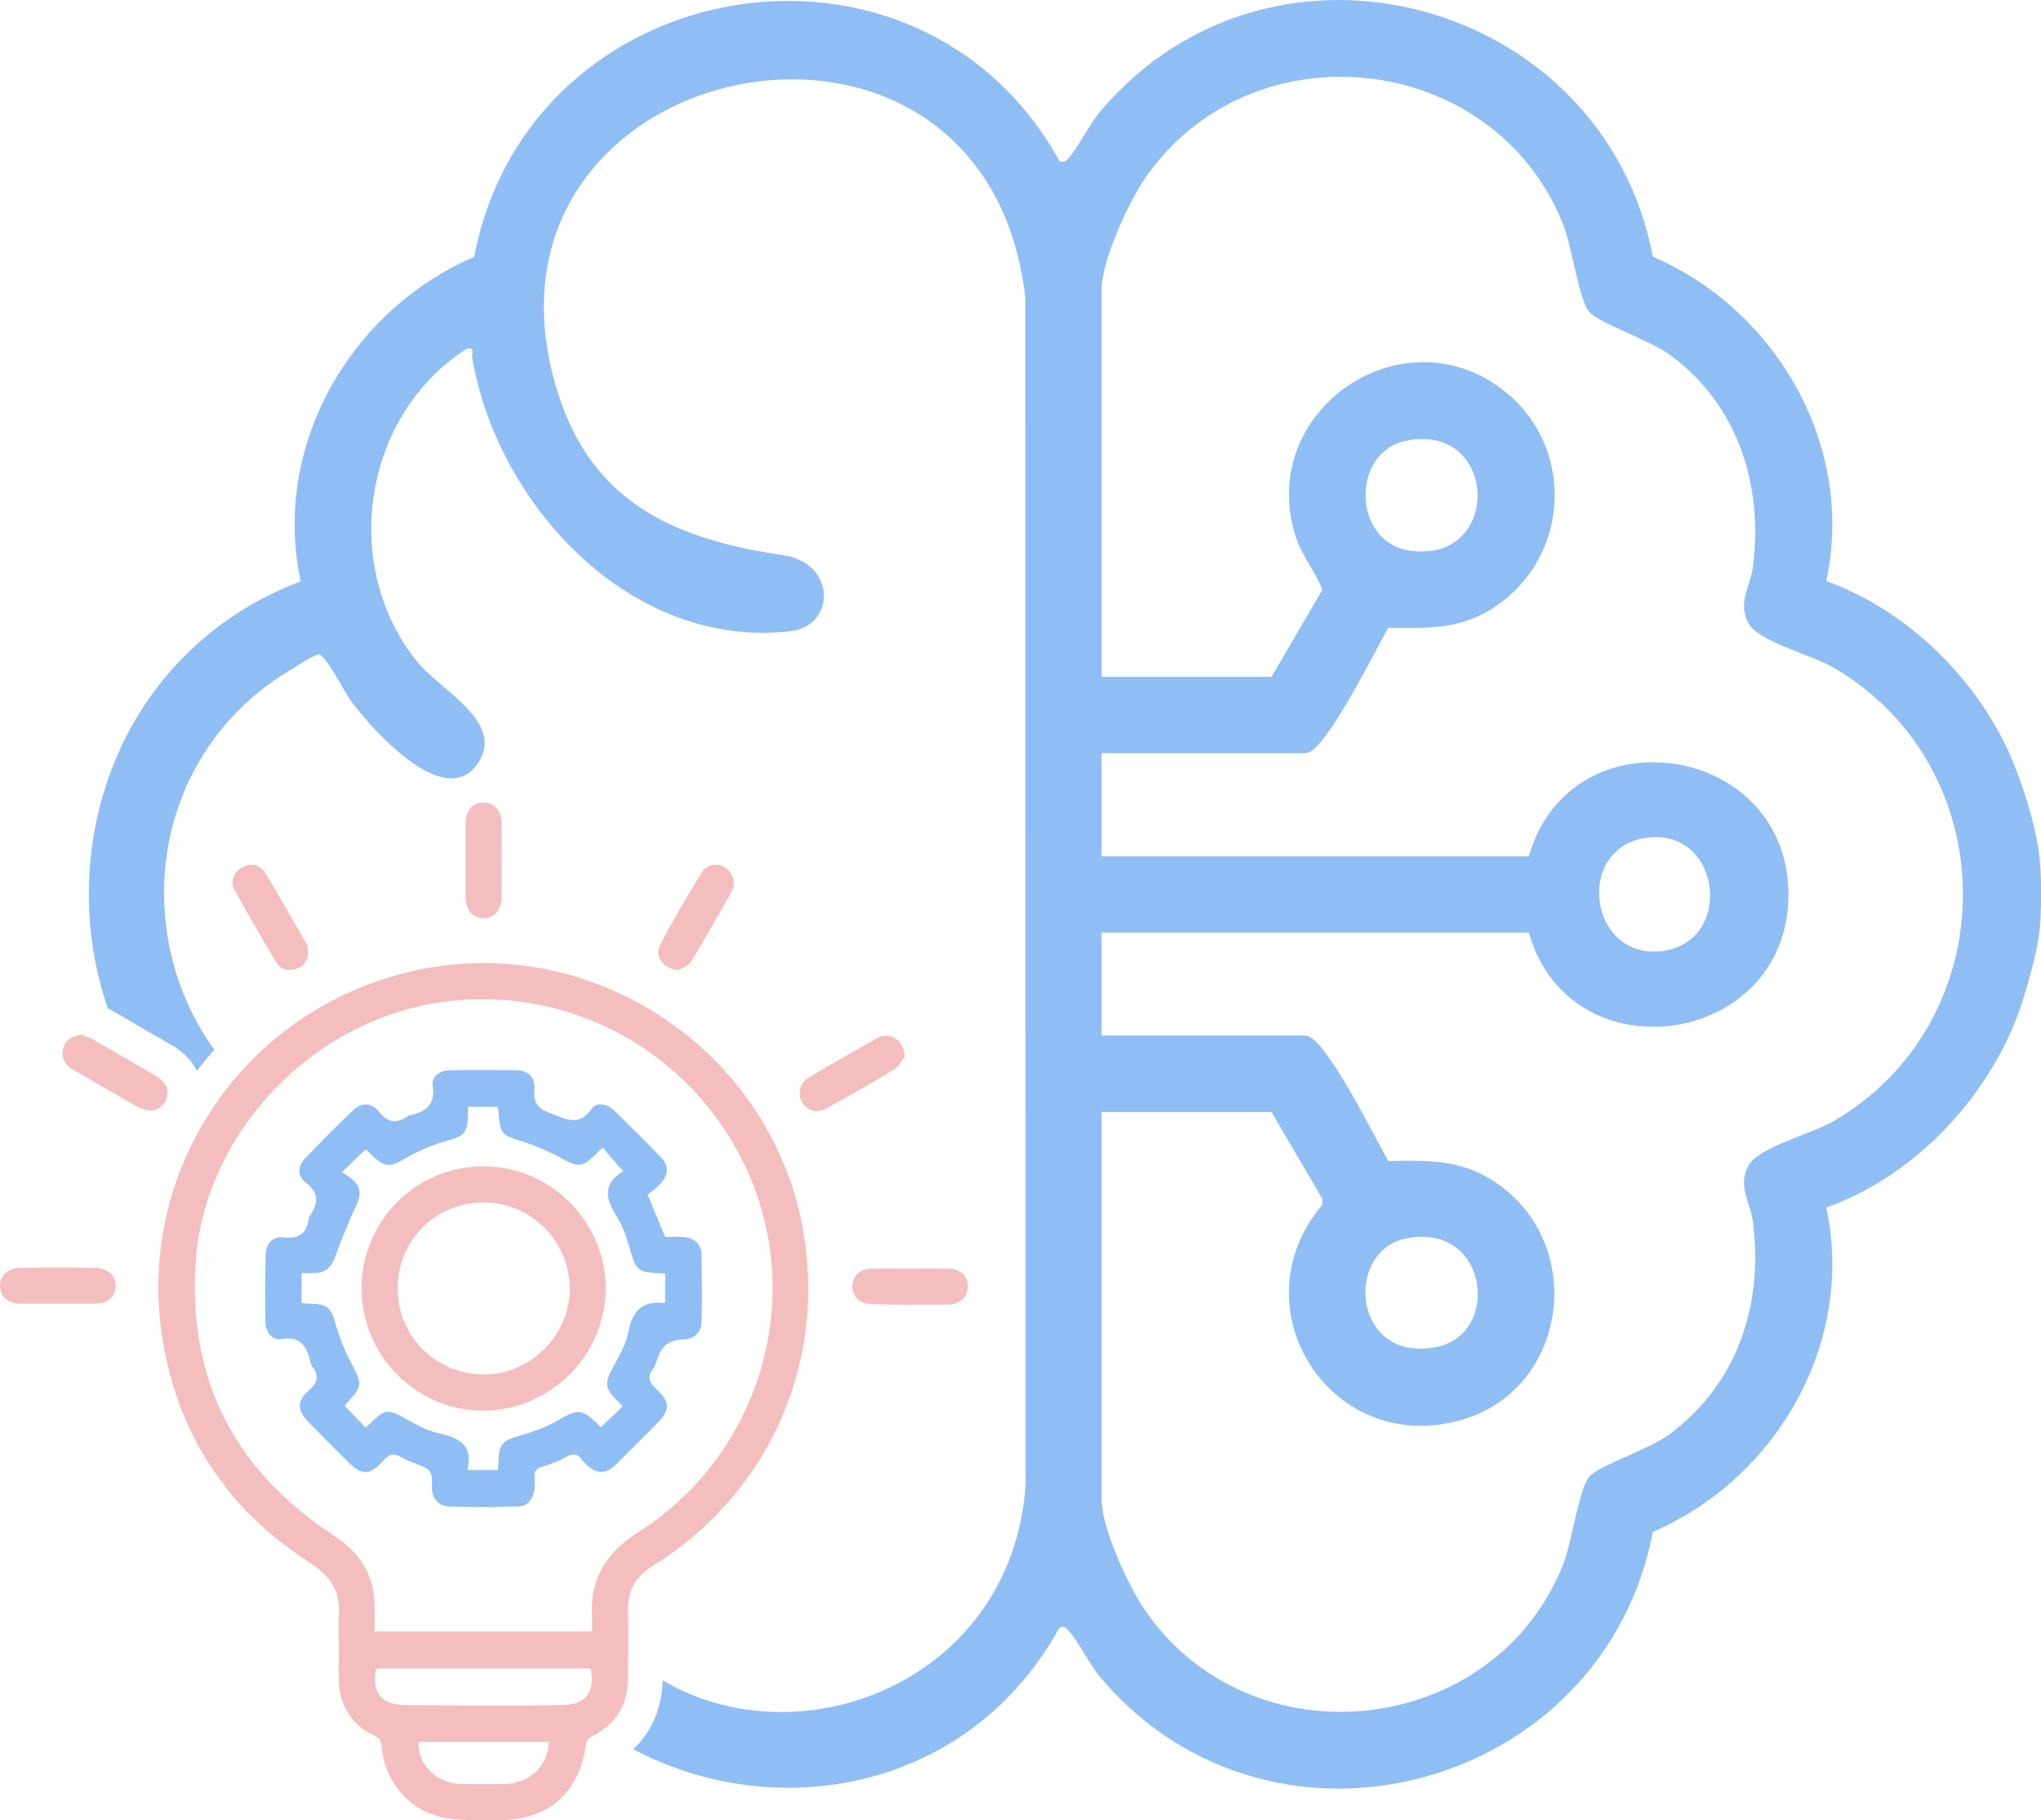
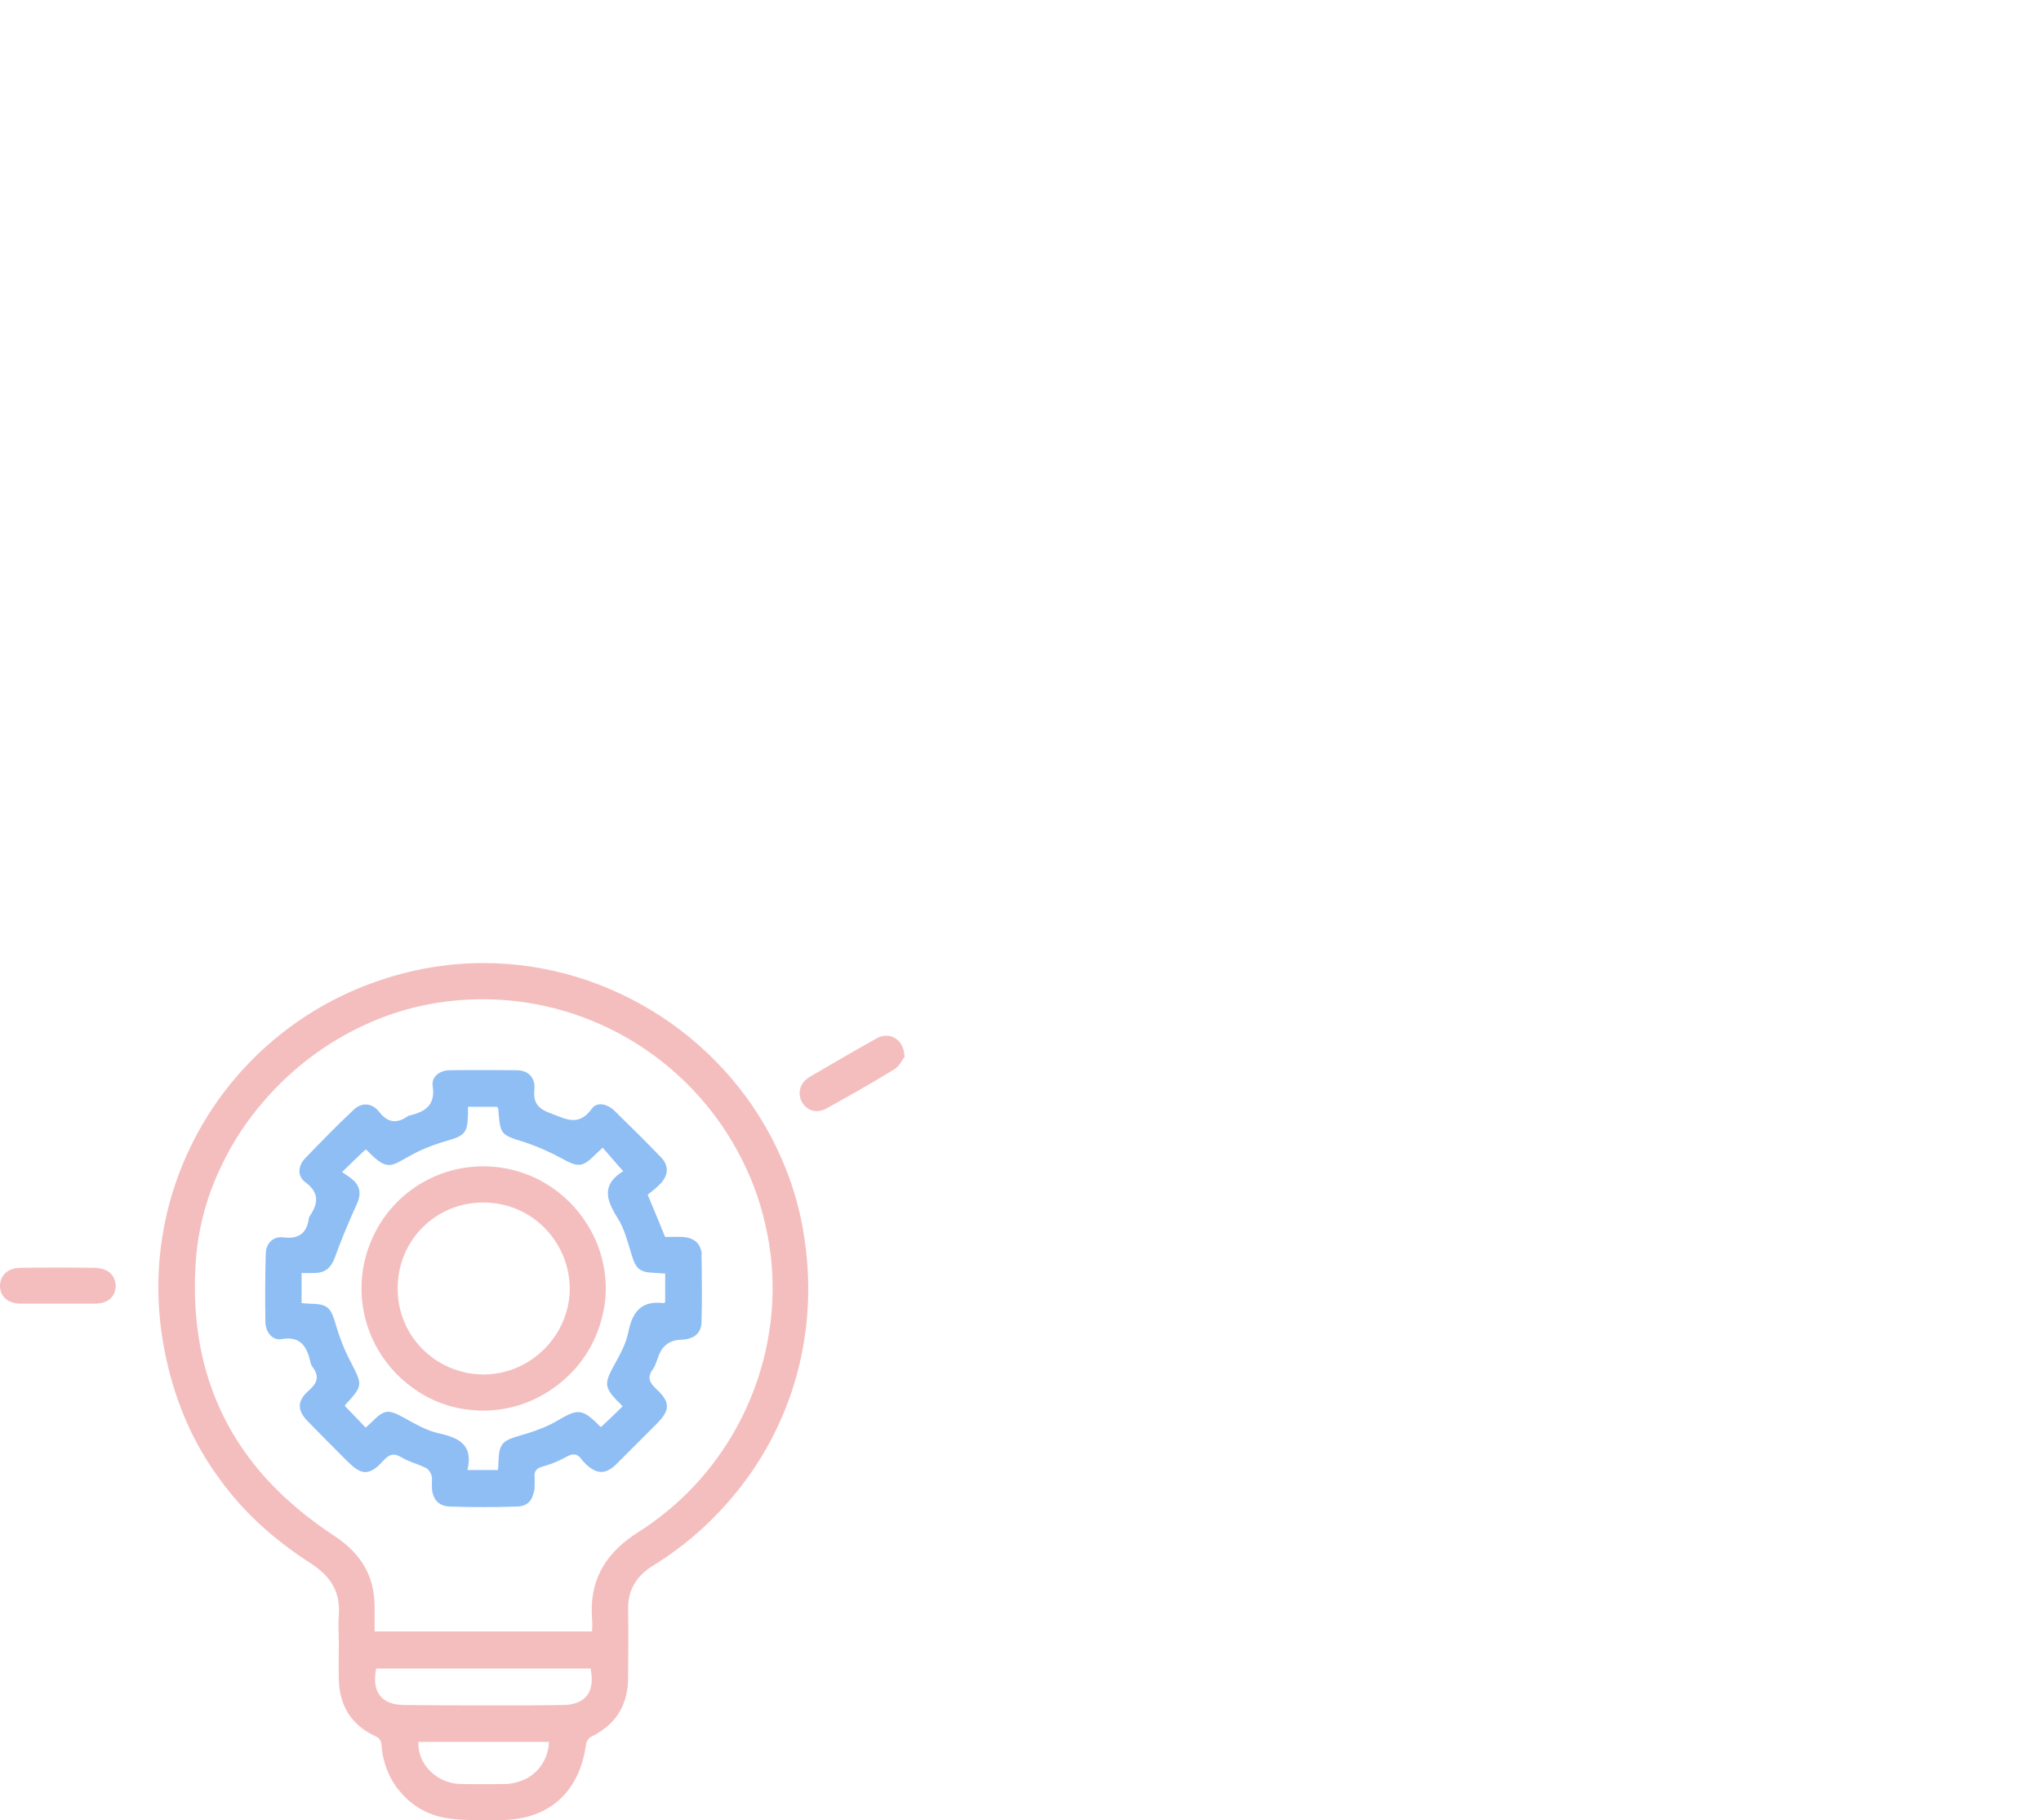
<svg xmlns="http://www.w3.org/2000/svg" id="Layer_2" data-name="Layer 2" viewBox="0 0 117.89 105.13">
  <defs>
    <style>
      .cls-1 {
        fill: #f5bebe;
      }

      .cls-2 {
        fill: #8fbef5;
      }
    </style>
  </defs>
  <g id="Layer_1-2" data-name="Layer 1">
    <g>
-       <path class="cls-2" d="M117.82,49.66c-.17-1.9-1.11-4.81-1.94-6.54-2.05-4.27-5.93-7.96-10.39-9.56,1.66-7.78-2.83-15.62-10.02-18.74C92.64-.01,73.59-5.29,63.63,6.34c-.7.81-1.33,2.15-1.88,2.75-.18.2-.22.3-.54.23C53.02-5.5,30.57-1.73,27.39,14.83c-7.19,3.11-11.7,10.97-10.02,18.74-10.6,4.04-14.32,15.46-11.14,24.67.03.01.06.02.09.04l.03.02h.02s1.8,1.05,1.8,1.05l1.76,1.02c.22.11.43.26.62.44.36.3.64.65.82,1.04.32-.42.66-.83,1.01-1.23-4.65-6.41-3.85-16.14,3.38-21.27.4-.28,2.34-1.53,2.64-1.56.39-.03,1.49,2.18,1.87,2.69,1.15,1.55,5.29,6.29,7.24,3.73,1.85-2.43-2.07-4.32-3.42-6-4.47-5.54-3.12-14.25,2.87-18.07.52-.1.26.24.32.55,1.46,8.5,9.19,16.85,18.4,15.76,2.56-.3,2.68-3.93-.47-4.39-6.03-.89-10.91-2.89-12.96-9.29-6.26-19.57,24.59-26.15,26.97-5.61l.02,68.56c-.73,11.24-12.83,16.1-20.96,11.33-.05,1.61-.64,2.97-1.7,3.97,8.15,4.34,19.36,2.52,24.63-7.04.32-.07.36.03.54.23.55.6,1.18,1.94,1.88,2.75,9.96,11.63,29.01,6.35,31.84-8.49,7.19-3.11,11.68-10.95,10.02-18.73,5.3-1.89,9.72-6.72,11.39-12.09.34-1.1.84-2.9.94-4.01.1-1.05.1-2.92,0-3.97ZM105.91,64.75c-1.28.75-4.34,1.49-4.92,2.57-.64,1.19.11,2.1.26,3.24.61,4.78-.87,9.33-4.81,12.27-1.17.87-4.05,1.8-4.62,2.43-.63.71-1.02,3.81-1.53,5.09-4.01,10.06-18.1,11.56-24.19,2.59-.95-1.39-2.47-4.7-2.47-6.35v-22.37h9.81l2.94,5.01v.34c-5.06,6,.57,14.72,8.18,12.39,5.85-1.78,7.07-9.72,2.18-13.42-2.08-1.58-4.04-1.53-6.55-1.49-.67-1.14-3.66-7.24-4.77-7.24h-11.79v-5.95h24.68c2.34,8.36,14.88,6.64,14.99-2.09.11-8.84-12.58-10.79-14.99-2.32h-24.68v-5.95h11.79c1.11,0,4.1-6.1,4.77-7.24,2.51.03,4.47.09,6.55-1.49,3.96-3,4.11-8.96.25-12.11-5.89-4.8-14.52,1.06-12.13,8.39.37,1.13,1.17,2.02,1.52,3.02l-2.94,5.02h-9.81v-22.37c0-1.65,1.52-4.96,2.47-6.36,6.1-8.97,20.17-7.48,24.19,2.6.51,1.28.9,4.38,1.53,5.08.55.61,3.47,1.61,4.62,2.44,3.94,2.87,5.42,7.54,4.81,12.27-.15,1.13-.9,2.04-.26,3.24.58,1.07,3.64,1.82,4.92,2.57,9.96,5.81,9.96,20.38,0,26.19ZM81.2,71.53c4.74-.98,5.54,5.45,1.83,6.25-4.86,1.04-5.46-5.49-1.83-6.25ZM95.08,48.39c4.38-.64,5.14,6.14.8,6.55-4.11.39-4.92-5.96-.8-6.55ZM81.2,25.46c5.4-1.12,5.59,7.18.18,6.33-3.27-.52-3.35-5.67-.18-6.33Z" />
      <g>
        <g>
          <g>
-             <path class="cls-1" d="M17.74,54.62c.05.12.05.23.07.3-.02.55-.25.89-.7,1.04-.45.14-.87.05-1.12-.33h-.02v-.02c-.83-1.39-1.63-2.79-2.42-4.2-.28-.49-.02-1.08.45-1.32.47-.27,1.03-.16,1.33.33.8,1.34,1.59,2.72,2.37,4.08.02.03.04.09.04.12Z" />
-             <path class="cls-1" d="M28.97,47.5c.02,1.47.02,2.92,0,4.38,0,.11-.02.19-.04.28-.1.54-.5.87-1.01.87s-.87-.33-.99-.85c-.02-.09-.04-.19-.04-.3-.01-.73,0-1.46,0-2.18s-.01-1.46,0-2.2c.02-.69.42-1.15,1.03-1.15s1.03.46,1.05,1.15Z" />
-             <path class="cls-1" d="M42.29,51.43c-.78,1.39-1.57,2.79-2.4,4.15-.02.02-.04.05-.06.05-.17.21-.48.3-.59.38-.89,0-1.43-.73-1.13-1.36,0-.01,0-.03,0-.05.75-1.43,1.57-2.82,2.41-4.2.3-.49.87-.58,1.33-.31.47.26.69.85.43,1.34Z" />
+             <path class="cls-1" d="M42.29,51.43Z" />
            <path class="cls-1" d="M51.68,61.74c-1.29.8-2.6,1.53-3.91,2.26-.05.04-.1.06-.14.07-.52.23-1.03.06-1.31-.42-.24-.45-.15-.99.26-1.32.06-.05.11-.09.16-.12,1.29-.75,2.6-1.52,3.91-2.25.73-.4,1.57.05,1.6,1.08-.12.14-.29.52-.57.7Z" />
-             <path class="cls-1" d="M55.91,74.26c.02.59-.43,1.06-1.11,1.08-1.48.02-2.97.02-4.45-.02-.07,0-.14,0-.21-.02-.57-.07-.91-.48-.91-1.02.02-.54.35-.91.93-1,.09,0,.16-.02.24-.02.74-.01,1.47,0,2.2,0s1.47-.01,2.18,0c.68.02,1.12.42,1.13,1Z" />
          </g>
          <g>
-             <path class="cls-1" d="M9.52,63.64c-.06.1-.13.19-.21.26-.16.16-.37.24-.6.24-.15,0-.32-.04-.5-.11-.08-.02-.19-.07-.29-.12-1.26-.72-2.51-1.43-3.75-2.17-.49-.28-.65-.71-.51-1.24.14-.47.52-.68,1.08-.75.18.09.4.16.63.28.74.43,1.48.86,2.22,1.28h0c.45.27.91.53,1.37.8.11.05.2.12.27.19.47.37.57.87.29,1.34Z" />
            <path class="cls-1" d="M6.68,74.32c-.04.56-.4.9-1.01.96-.05.01-.12.01-.18.01H1.15c-.68-.01-1.15-.41-1.15-1.02s.45-1.03,1.15-1.05c1.45-.02,2.91-.02,4.38,0,.05,0,.1,0,.15.02.65.07,1.02.5,1,1.08Z" />
          </g>
        </g>
        <g>
          <path class="cls-1" d="M46.37,70.95v-.02c-.26-1.43-.68-2.79-1.25-4.07-2.96-6.76-9.8-11.24-17.18-11.24-1.33,0-2.67.14-4.01.44-4.16.93-7.68,3.12-10.25,6.1-.99,1.14-1.83,2.4-2.51,3.74-1.82,3.58-2.5,7.76-1.68,12.03.54,2.82,1.6,5.34,3.19,7.48,1.36,1.9,3.14,3.51,5.27,4.88.83.54,1.36,1.15,1.55,1.97.07.32.1.65.07,1.03-.02.2-.02.37-.02.56,0,.37.02.75.02,1.12,0,.7-.02,1.38,0,2.07.05,1.49.73,2.58,2.07,3.21.32.14.39.32.4.61.09,1.01.48,1.96,1.12,2.67.65.77,1.57,1.31,2.67,1.48.59.09,1.2.11,1.8.11h1.22c.38,0,.75-.04,1.1-.09,2.19-.36,3.57-1.88,3.9-4.29.02-.17.16-.38.32-.45.23-.11.43-.23.62-.37,1.01-.7,1.49-1.73,1.49-3.07,0-.42,0-.83.01-1.25,0-.82.01-1.64-.01-2.46v-.11c-.04-1.17.45-1.99,1.44-2.61,1.68-1.03,3.14-2.29,4.36-3.7,3.72-4.24,5.34-9.94,4.29-15.77ZM29.95,102.9c-.21.07-.42.11-.65.13-.45.01-.92.01-1.38.01s-.92,0-1.38-.01c-1.34-.06-2.44-1.17-2.37-2.43h7.54c-.04,1.1-.75,2.01-1.76,2.3ZM32.92,98.44c-.14.02-.29.03-.46.03-.84.02-1.68.02-2.51.02h-1.94c-1.54,0-3.09,0-4.62-.02-.09,0-.16,0-.23-.01-1.19-.07-1.69-.82-1.43-2.1h12.38c.25,1.19-.16,1.92-1.19,2.08ZM39.31,86.6c-.73.68-1.53,1.3-2.39,1.85-1.83,1.15-2.79,2.61-2.74,4.69,0,.04,0,.08.01.13-.01.08,0,.17.01.25.02.23,0,.45,0,.7h-12.56v-1.38c0-.19-.01-.38-.03-.58-.14-1.51-.93-2.66-2.29-3.55-1.46-.96-2.72-2.01-3.8-3.16-3.16-3.4-4.59-7.69-4.2-12.85.15-1.9.67-3.74,1.5-5.43.63-1.33,1.46-2.58,2.44-3.7,2.44-2.83,5.83-4.88,9.56-5.58,1.03-.19,2.06-.28,3.07-.28,6.38,0,12.17,3.66,14.97,9.27.67,1.31,1.16,2.73,1.45,4.24.01.03.01.05.02.08,1.09,5.58-.87,11.44-5.02,15.3Z" />
          <path class="cls-2" d="M40.53,72.47c0-.13-.02-.24-.06-.34-.13-.43-.5-.66-1.04-.69-.33-.02-.68,0-1.01,0-.33-.8-.64-1.57-1.01-2.44.23-.19.52-.4.75-.65.06-.06.11-.12.15-.19.3-.42.28-.9-.12-1.31-.88-.92-1.81-1.83-2.73-2.73-.4-.37-1-.51-1.29-.07-.74,1.01-1.45.59-2.31.27-.75-.27-1.08-.59-.99-1.41.05-.68-.35-1.08-.99-1.1-.76-.01-1.53-.01-2.29-.01-.55,0-1.11,0-1.66.01-.55.02-1.01.39-.94.89.18,1.15-.45,1.52-1.36,1.73-.02,0-.03.02-.05.02-.65.45-1.17.42-1.69-.25-.42-.52-1.01-.54-1.47-.1-.96.9-1.88,1.85-2.79,2.79-.42.43-.47,1.03,0,1.38.84.62.75,1.25.25,1.98-.02.04-.04.07-.04.11-.08.58-.31.93-.73,1.06-.2.07-.45.08-.75.04-.59-.07-1.01.36-1.01.96-.04,1.32-.04,2.65-.02,3.97.02.54.4,1.03.91.95,1.11-.2,1.48.41,1.69,1.32.02.11.07.23.14.31.4.55.24.93-.25,1.35-.68.61-.66,1.15,0,1.81.75.77,1.5,1.52,2.25,2.27.72.72,1.14.82,1.79.25h0c.09-.09.18-.18.28-.29.33-.36.59-.47,1.06-.19.42.26.93.37,1.38.6.16.06.3.27.35.47.05.19,0,.41.02.62v.11c.05.64.4,1.03,1.08,1.04,1.25.04,2.51.04,3.77,0,.59,0,.9-.27,1.02-.78.04-.1.06-.23.06-.37,0-.17.01-.34,0-.52-.04-.33.07-.52.42-.63.06-.02.12-.04.18-.05.42-.13.82-.29,1.21-.51.38-.22.66-.22.91.14.07.11.17.18.24.27.63.59,1.14.61,1.76,0l2.34-2.34c.77-.77.79-1.24-.02-1.99-.4-.37-.56-.68-.21-1.15.16-.23.23-.52.34-.8q.34-.88,1.3-.91c.72-.02,1.15-.35,1.17-1.01.04-1.29.02-2.6,0-3.89ZM38.42,75.21c-.05.03-.07.05-.09.05-1.27-.16-1.81.49-2.04,1.69-.14.7-.52,1.36-.87,1.99-.5.94-.5,1.19.21,1.94.12.1.21.21.33.34-.4.41-.82.79-1.24,1.19,0,0-.03,0-.05-.02-1.06-1.08-1.29-1.04-2.53-.31-.12.07-.25.14-.38.2-.55.27-1.17.47-1.76.64-1,.29-1.17.47-1.21,1.51,0,.16-.01.32-.03.47h-1.76c.36-1.5-.54-1.88-1.73-2.14-.66-.16-1.29-.52-1.9-.86-.94-.52-1.15-.52-1.9.23-.12.11-.23.21-.35.32-.4-.42-.78-.82-1.19-1.24-.01.01-.01-.04,0-.06,1.05-1.15,1.02-1.13.32-2.51-.35-.66-.63-1.37-.84-2.09-.31-1.08-.47-1.24-1.57-1.26-.12-.01-.23-.01-.42-.03v-1.74c.28,0,.54.01.8,0,.56-.02.89-.3,1.1-.84.39-1.07.82-2.11,1.29-3.14.23-.49.23-.93-.15-1.33-.19-.19-.46-.35-.7-.52.52-.52.94-.91,1.34-1.29.02,0,.07,0,.09.03.76.8,1.13.95,1.57.8.26-.09.55-.28.96-.5.64-.36,1.36-.63,2.07-.84,1.05-.29,1.22-.47,1.24-1.53v-.44h1.69c.02.06.06.09.06.13.12,1.51.12,1.48,1.57,1.93.73.25,1.44.56,2.11.93.96.52,1.18.52,1.97-.27.08-.08.19-.17.38-.36.28.33.56.64.84.97.1.11.19.21.35.39-1.02.62-1.04,1.32-.66,2.11.09.19.2.39.33.59.38.59.57,1.33.78,2.02.26.91.47,1.12,1.34,1.15.05.01.1.01.16.01.14.01.3.03.47.03v1.66Z" />
          <path class="cls-1" d="M33.96,70.78c-1.23-2.04-3.47-3.41-6.02-3.42-2.86-.01-5.32,1.68-6.42,4.12-.41.89-.64,1.88-.64,2.93,0,2.31,1.13,4.39,2.86,5.67,1.06.8,2.35,1.3,3.75,1.37.15.02.3.02.45.02,1.78-.01,3.4-.69,4.64-1.79,1.04-.9,1.8-2.11,2.16-3.47.16-.57.25-1.16.25-1.77,0-1.34-.37-2.59-1.03-3.66ZM28.01,79.38h-.12c-2.76-.04-4.94-2.25-4.92-4.99,0-2.76,2.21-4.96,4.97-4.94,1.95,0,3.63,1.12,4.44,2.76.34.66.52,1.41.53,2.2,0,2.69-2.23,4.93-4.9,4.97Z" />
        </g>
      </g>
    </g>
  </g>
</svg>